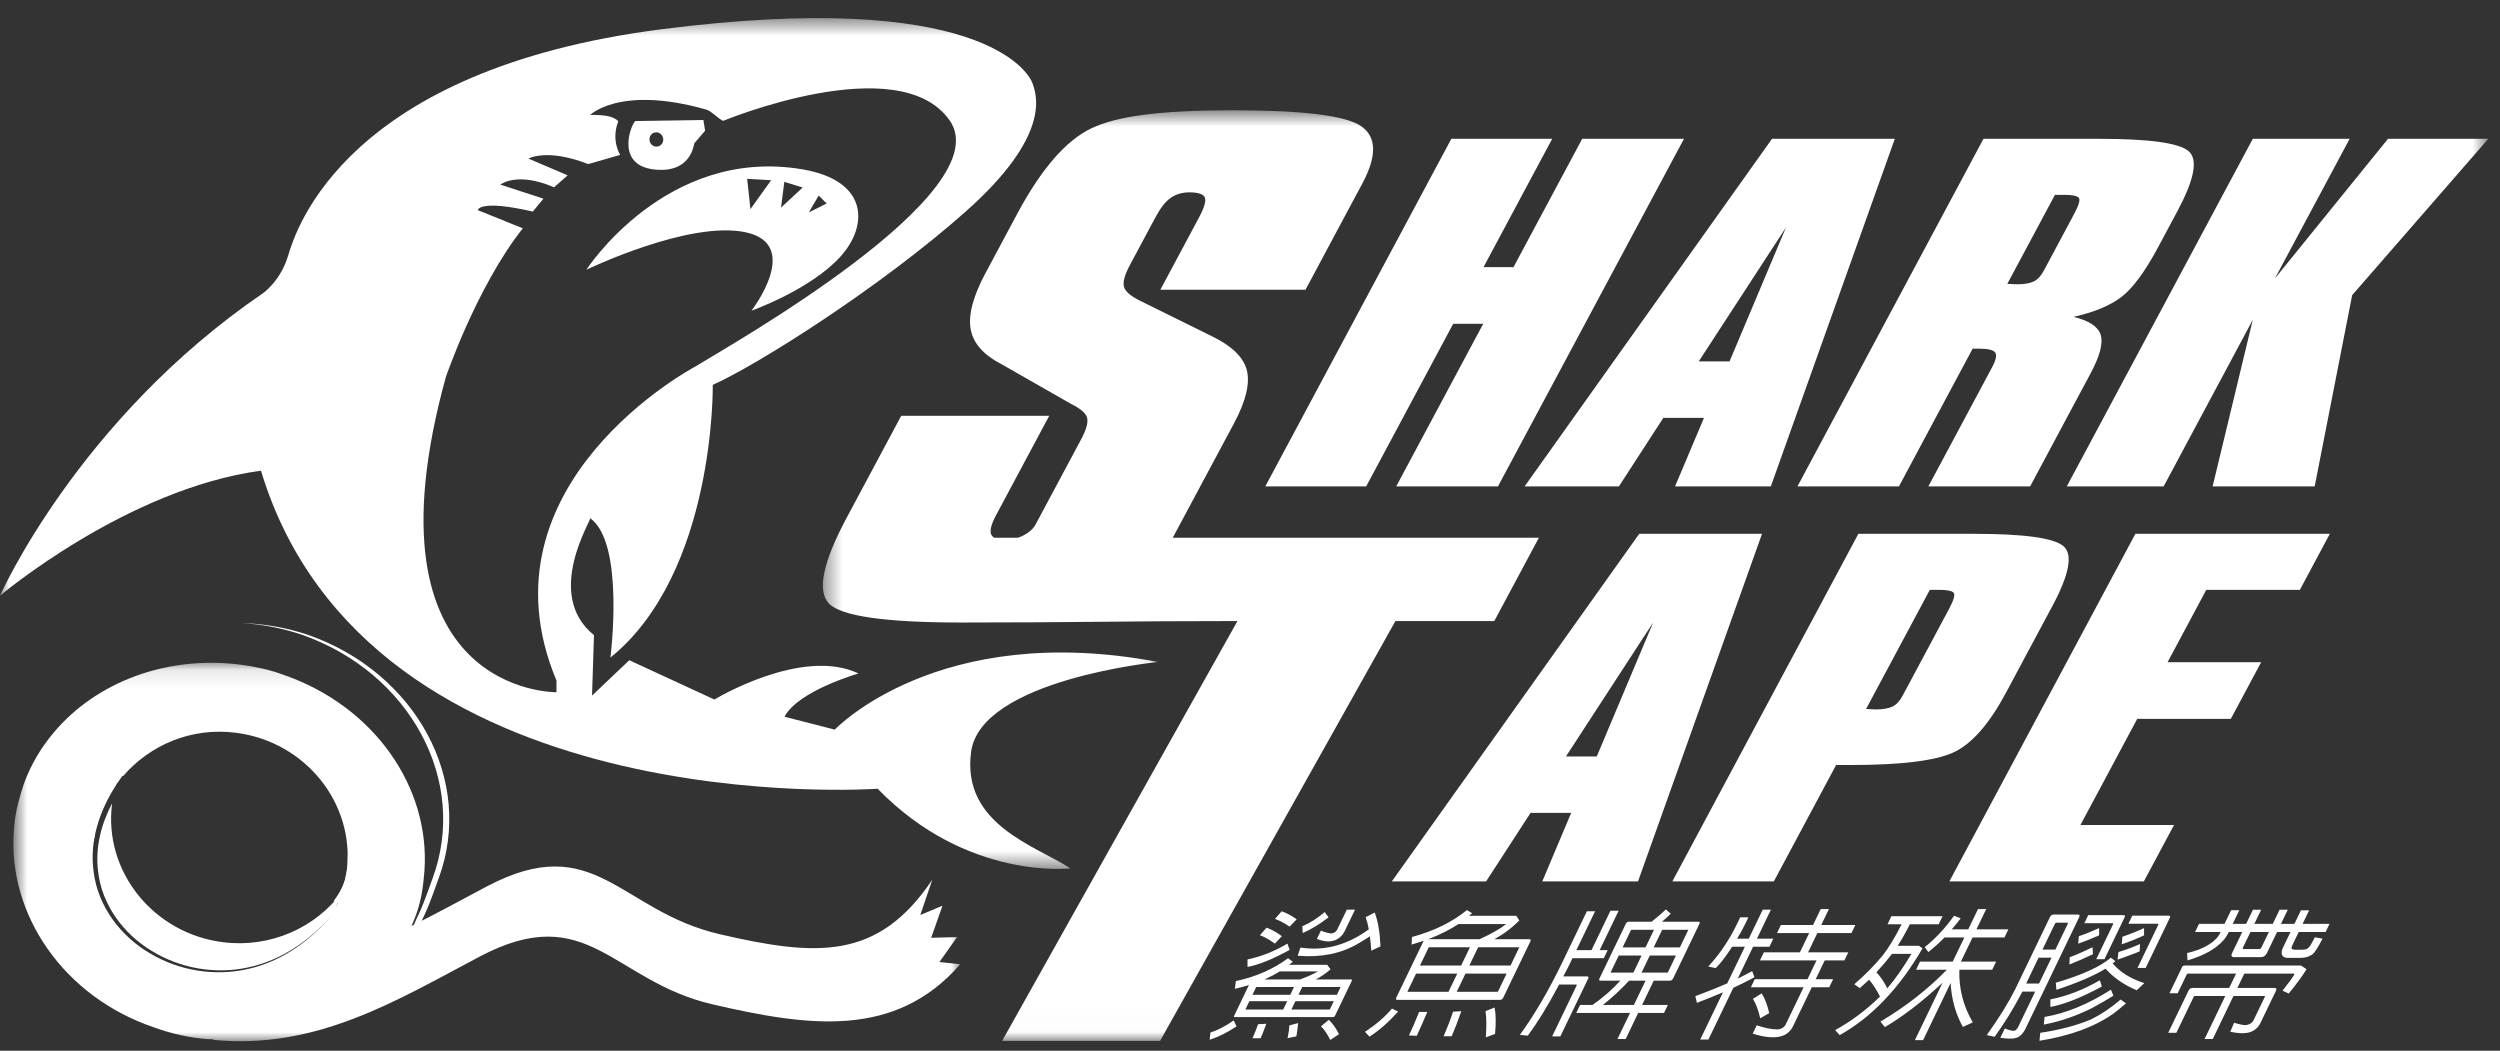
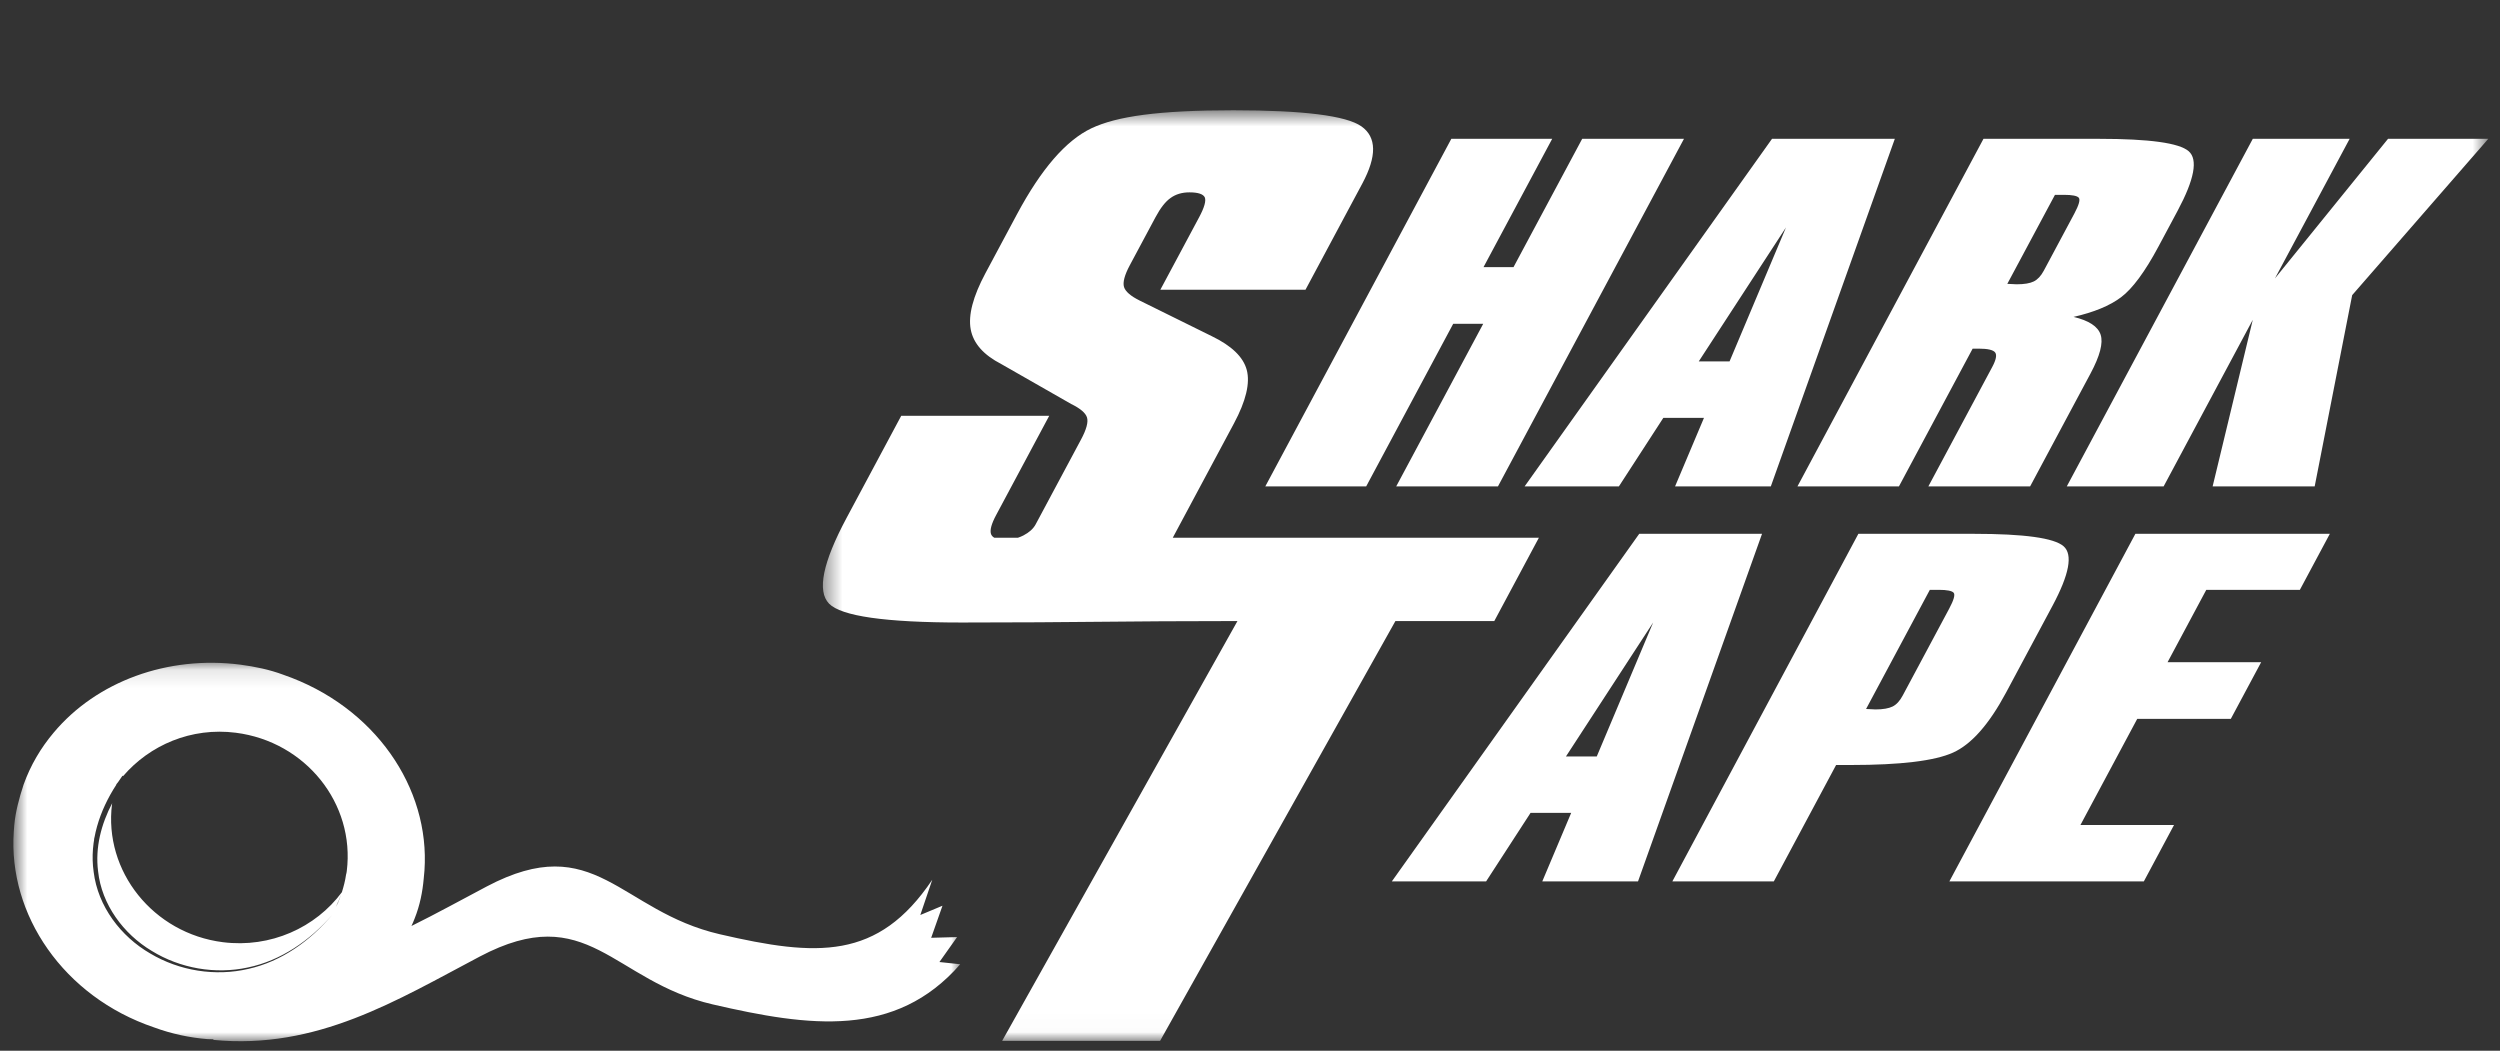
<svg xmlns="http://www.w3.org/2000/svg" xmlns:xlink="http://www.w3.org/1999/xlink" width="138" height="58" viewBox="0 0 138 58">
  <rect x="0" y="0" width="138" height="58" fill="#333333" stroke="none" />
  <defs>
    <polygon id="logo-white-01-a" points="0 .525 63.925 .525 63.925 47.489 0 47.489" />
    <polygon id="logo-white-01-c" points=".423 .612 92.353 .612 92.353 51.981 .423 51.981" />
    <polygon id="logo-white-01-e" points=".738 .11 53.005 .11 53.005 21 .738 21" />
  </defs>
  <g fill="none" fill-rule="evenodd">
    <g transform="translate(0 .475)">
      <mask id="logo-white-01-b" fill="#fff">
        <use xlink:href="#logo-white-01-a" />
      </mask>
-       <path fill="#FFF" d="M30.718,37.737 C30.718,37.737 19.762,37.888 24.62,20.303 C24.575,20.471 26.261,15.419 28.858,12.128 L26.377,11.126 C26.377,11.126 26.414,10.514 29.411,11.204 L29.998,10.493 L27.621,9.716 C27.621,9.716 28.519,8.975 30.585,9.864 L31.335,9.204 L29.168,8.279 C29.168,8.279 30.194,7.691 32.468,8.583 L34.233,8.075 C34.233,8.075 33.716,7.279 34.129,6.216 C33.908,5.994 33.55,5.856 32.578,5.87 C32.461,5.99 34.065,4.168 38.996,5.577 C39.269,5.655 39.635,6.069 39.917,6.197 C39.917,6.197 49.633,2.173 52.423,6.176 C55.214,10.179 40.227,18.618 38.366,19.766 C38.366,19.766 26.171,26.214 30.718,37.094 L30.718,37.737 Z M53.605,41.028 C54.142,37.029 63.925,36.067 63.925,36.067 C51.778,33.764 46.08,39.8 46.08,39.8 L43.304,39.089 C44.056,37.653 47.389,36.702 47.389,36.702 C44.272,35.208 39.434,38.138 39.434,38.138 L34.736,35.969 L32.68,37.923 L32.788,34.585 C29.975,32.315 32.727,28.128 32.572,28.125 C34.508,29.491 33.696,35.823 33.696,35.823 C39.5,31.126 39.345,20.77 39.345,20.77 C41.817,19.667 48.604,15.38 53.321,11.19 C58.036,7.001 57.224,4.784 56.994,4.122 C56.765,3.462 54.015,-1.096 36.55,1.135 C19.085,3.367 16.34,12.178 15.91,13.619 C15.481,15.059 14.513,15.713 14.513,15.713 C4.301,22.679 -0,32.409 -0,32.409 C-0,32.409 6.989,26.507 14.406,25.507 C20.318,45.079 48.445,43.063 48.445,43.063 C53.39,48.149 59.087,47.458 59.087,47.458 C57.153,46.204 53.068,45.028 53.605,41.028 L53.605,41.028 Z" mask="url(#logo-white-01-b)" />
    </g>
-     <path fill="#FFF" d="M44.645 11.727L45.191 10.795 45.632 11.232 44.645 11.727zM43.113 11.461L43.294 10.04 44.308 10.35 43.113 11.461zM41.424 11.543L41.243 9.873 42.568 9.948 41.424 11.543zM44.296 9.348C36.771 8.067 32.368 14.89 32.368 14.89 32.368 14.89 38.056 12.141 41.179 12.826 44.302 13.51 41.48 17.151 41.48 17.151 41.48 17.151 44.755 15.985 46.4 14.157 47.946 12.44 47.941 9.969 44.296 9.348L44.296 9.348zM36.231 8.094C36.02 8.091 35.849 7.91 35.849 7.694 35.849 7.476 36.02 7.301 36.231 7.304 36.441 7.307 36.612 7.488 36.612 7.705 36.612 7.922 36.441 8.098 36.231 8.094L36.231 8.094zM38.828 6.623L35.1 6.68C34.958 6.578 33.808 9.098 36.113 9.355 38.184 9.586 38.295 7.943 38.331 7.902L38.922 7.217 38.828 6.623zM122.836 54.978L121.694 57.353 122.146 57.353 123.288 54.978 125.004 54.978C125.024 54.978 125.031 54.99 125.027 55.009L124.398 56.316C124.354 56.406 124.279 56.478 124.173 56.528 124.094 56.564 124.02 56.582 123.944 56.589 123.805 56.582 123.597 56.54 123.322 56.455L123.112 56.951C123.667 57.073 124.078 57.058 124.348 56.914 124.537 56.818 124.679 56.67 124.773 56.475L125.632 54.693C125.683 54.585 125.652 54.534 125.54 54.534L123.503 54.534 123.886 53.742 126.609 53.742C126.646 53.742 126.656 53.765 126.639 53.808 126.531 53.991 126.317 54.281 125.995 54.686 126.113 54.736 126.23 54.789 126.339 54.843 126.763 54.324 127.092 53.876 127.323 53.499L127.009 53.296 120.577 53.296C120.526 53.296 120.484 53.322 120.454 53.379L119.755 54.829 120.207 54.829 120.709 53.787C120.723 53.755 120.747 53.742 120.776 53.742L123.433 53.742 123.051 54.534 121.037 54.534C120.931 54.534 120.853 54.585 120.802 54.693L119.684 57.011 120.135 57.011 121.1 55.009C121.109 54.99 121.125 54.978 121.145 54.978L122.836 54.978zM124.825 52.311C124.801 52.363 124.762 52.387 124.712 52.387L123.841 52.387C123.793 52.387 123.783 52.363 123.807 52.311L124.226 51.445 125.243 51.445 124.825 52.311zM126.437 51.445L126.073 52.199C125.926 52.472 125.908 52.665 126.015 52.783 126.068 52.841 126.159 52.873 126.285 52.873L127.013 52.873C127.259 52.873 127.471 52.806 127.65 52.675 127.775 52.58 127.957 52.292 128.204 51.814L127.781 51.738C127.62 52.061 127.507 52.249 127.438 52.304 127.398 52.349 127.349 52.38 127.296 52.396 127.235 52.415 127.164 52.425 127.082 52.425L126.7 52.425C126.577 52.425 126.507 52.399 126.486 52.344 126.483 52.306 126.507 52.238 126.558 52.132L126.89 51.445 128.374 51.445 128.589 50.998 127.103 50.998 127.464 50.249 127.011 50.249 126.651 50.998 125.909 50.998 126.284 50.219 125.832 50.219 125.457 50.998 124.44 50.998 124.815 50.219 124.362 50.219 123.987 50.998 123.246 50.998 123.609 50.243 123.158 50.243 122.793 50.998 121.385 50.998 121.17 51.445 122.579 51.445 122.558 51.49C122.434 51.748 122.217 51.968 121.907 52.154 121.594 52.351 121.198 52.501 120.726 52.609L120.751 53.015C121.662 52.744 122.324 52.374 122.732 51.904 122.843 51.781 122.936 51.64 123.01 51.49L123.031 51.445 123.773 51.445 123.209 52.615C123.142 52.755 123.178 52.83 123.317 52.834L124.804 52.834C124.946 52.834 125.056 52.761 125.132 52.615L125.694 51.445 126.437 51.445zM117.059 55.175C116.504 55.65 115.959 56.013 115.421 56.273 114.635 56.604 113.701 56.851 112.622 57.011L112.58 57.451C114.293 57.177 115.669 56.665 116.71 55.915 116.89 55.776 117.105 55.599 117.355 55.388L117.059 55.175zM116.525 54.63C115.268 55.433 114.045 55.935 112.861 56.135L112.818 56.558C113.693 56.392 114.569 56.095 115.443 55.665 115.965 55.38 116.371 55.145 116.661 54.964L116.525 54.63zM115.911 54.11C115.03 54.624 114.121 54.978 113.181 55.169L113.181 55.583C113.934 55.447 114.881 55.074 116.021 54.457L115.911 54.11zM116.227 53.47C116.667 53.967 117.239 54.365 117.948 54.662L118.367 54.269C117.611 54.027 117.029 53.666 116.619 53.181 116.666 53.146 116.715 53.105 116.769 53.06L116.525 52.863C115.934 53.363 114.919 53.824 113.48 54.246L113.512 54.638C114.697 54.246 115.603 53.855 116.227 53.47L116.227 53.47zM118.13 52.109C117.807 52.258 117.411 52.408 116.941 52.554L116.889 52.97C117.089 52.904 117.313 52.825 117.562 52.728 117.825 52.632 118.006 52.563 118.109 52.515L118.13 52.109zM118.353 51.23C117.996 51.397 117.6 51.556 117.158 51.708L117.12 52.125C117.527 51.988 117.939 51.824 118.352 51.632L118.353 51.23zM117.703 50.544L117.488 50.99 119.105 50.99C119.139 50.99 119.152 51.009 119.14 51.042L117.99 53.431 118.442 53.431 119.781 50.65C119.812 50.583 119.792 50.55 119.717 50.544L117.703 50.544zM115.51 52.29C115.425 52.326 115.246 52.408 114.968 52.54 114.705 52.661 114.465 52.761 114.248 52.841L114.231 53.242C114.627 53.086 115.061 52.896 115.529 52.675L115.51 52.29zM115.872 51.23C115.399 51.443 115.024 51.592 114.754 51.677L114.715 52.091C115.034 51.982 115.419 51.828 115.871 51.632L115.872 51.23zM115.27 50.514L115.055 50.961 116.609 50.961C116.644 50.961 116.655 50.978 116.645 51.014L115.713 52.949 116.166 52.949 117.285 50.621C117.316 50.554 117.296 50.519 117.222 50.514L115.27 50.514zM112.745 52.417L113.432 50.99C113.448 50.955 113.481 50.935 113.523 50.931L114.112 50.931C114.148 50.931 114.159 50.947 114.148 50.983L113.457 52.417 112.745 52.417zM111.844 54.291L112.53 52.863 113.243 52.863 112.556 54.291 111.844 54.291zM111.628 54.738L112.341 54.738 111.405 56.68C111.359 56.775 111.304 56.844 111.237 56.882 111.149 56.927 110.959 56.892 110.666 56.771L110.418 57.285C110.904 57.363 111.245 57.346 111.439 57.23 111.579 57.139 111.697 57.001 111.792 56.816L114.775 50.619C114.819 50.529 114.792 50.484 114.695 50.484L113.363 50.484C113.271 50.484 113.203 50.529 113.159 50.619L111.242 54.603C110.856 55.371 110.33 56.218 109.667 57.139L110.106 57.23C110.662 56.455 111.155 55.657 111.582 54.835L111.628 54.738zM107.468 53.529C106.407 54.617 105.186 55.571 103.8 56.392L104.045 56.695C105.03 56.121 106.093 55.304 107.229 54.248L105.704 57.414 106.156 57.414 107.674 54.262C107.724 55.155 107.949 55.964 108.351 56.687L108.898 56.437C108.369 55.526 108.121 54.557 108.158 53.529L109.971 53.529 110.186 53.082 108.241 53.082 108.885 51.748 110.647 51.748 110.861 51.299 109.1 51.299 109.639 50.181 109.186 50.181 108.648 51.299 107.736 51.299C107.915 51.099 108.08 50.895 108.231 50.688L107.86 50.552C107.379 51.23 106.842 51.808 106.245 52.283L106.444 52.554C106.767 52.298 107.065 52.028 107.339 51.748L108.434 51.748 107.788 53.082 105.982 53.082 105.769 53.529 107.468 53.529zM103.579 53.671C103.94 53.275 104.225 52.935 104.439 52.654L105.509 52.654C105.084 53.376 104.64 54.012 104.18 54.557 103.997 54.193 103.797 53.898 103.579 53.671L103.579 53.671zM103.175 54.08C103.374 54.308 103.573 54.617 103.777 55.009 102.998 55.771 102.172 56.387 101.302 56.861L101.55 57.139C103.315 56.154 104.841 54.554 106.123 52.349L105.924 52.207 104.752 52.207C104.987 51.844 105.211 51.449 105.421 51.021L107.014 51.021 107.23 50.576 104.404 50.576 104.19 51.021 104.97 51.021C104.6 51.751 104.254 52.32 103.934 52.728 103.477 53.287 102.951 53.82 102.358 54.329L102.66 54.548C102.829 54.398 103.001 54.241 103.175 54.08L103.175 54.08zM96.76 55.138C96.916 55.369 97.05 55.728 97.164 56.21L97.661 55.923C97.557 55.466 97.417 55.102 97.244 54.835L96.76 55.138zM99.559 54.496L98.563 56.566C98.544 56.601 98.522 56.634 98.491 56.665 98.381 56.771 98.248 56.823 98.101 56.823 97.796 56.823 97.418 56.747 96.971 56.597L96.749 57.056C97.505 57.298 98.09 57.325 98.504 57.134 98.707 57.027 98.859 56.877 98.96 56.68L100.011 54.496 100.975 54.496 101.19 54.05 100.226 54.05 100.725 53.015 101.811 53.015 102.026 52.57 99.806 52.57 100.318 51.504 102.2 51.504 102.415 51.059 100.533 51.059 100.956 50.181 100.504 50.181 100.081 51.059 98.306 51.059 98.091 51.504 99.866 51.504 99.354 52.57 97.364 52.57 97.149 53.015 100.272 53.015 99.774 54.05 96.864 54.05 96.649 54.496 99.559 54.496zM95.344 54.284C94.895 54.481 94.309 54.716 93.581 54.988L93.67 55.357C94.158 55.171 94.637 54.978 95.107 54.777L93.852 57.384 94.304 57.384 95.679 54.527C96.109 54.329 96.499 54.136 96.846 53.946L96.72 53.605C96.49 53.732 96.225 53.87 95.923 54.019L96.771 52.261 97.673 52.261 97.886 51.814 96.984 51.814 97.756 50.212 97.304 50.212 96.532 51.814 95.889 51.814C96.073 51.506 96.221 51.238 96.333 51.007L96.511 50.636 96.059 50.636 95.881 51.007C95.466 51.869 94.939 52.652 94.296 53.355L94.708 53.439C94.965 53.194 95.266 52.798 95.613 52.261L96.317 52.261 95.344 54.284zM91.753 51.324L93.174 51.324C93.19 51.324 93.195 51.328 93.19 51.337L92.729 52.298 91.282 52.298 91.753 51.324zM90.831 52.298L89.568 52.298 90.03 51.337C90.033 51.333 90.041 51.328 90.054 51.324L91.301 51.324 90.831 52.298zM91.068 52.744L92.514 52.744 92.071 53.666C92.064 53.679 92.052 53.689 92.036 53.689L90.614 53.689 91.068 52.744zM90.162 53.689L88.915 53.689C88.91 53.689 88.908 53.679 88.91 53.666L89.355 52.744 90.616 52.744 90.162 53.689zM90.191 55.471L88.482 55.471C88.98 55.079 89.459 54.633 89.925 54.134L90.834 54.134 90.191 55.471zM89.977 55.915L89.285 57.353 89.737 57.353 90.428 55.915 91.853 55.915 92.067 55.471 90.644 55.471 91.286 54.134 92.174 54.134C92.256 54.134 92.315 54.093 92.356 54.012L93.811 50.99C93.847 50.914 93.824 50.878 93.741 50.878L91.744 50.878C91.927 50.721 92.087 50.576 92.224 50.438L91.957 50.198C91.771 50.383 91.509 50.609 91.171 50.878L89.915 50.878C89.839 50.878 89.783 50.914 89.746 50.99L88.291 54.012C88.252 54.093 88.271 54.134 88.348 54.134L89.441 54.134C89.004 54.617 88.493 55.064 87.91 55.471L87.222 55.471 87.007 55.915 89.977 55.915zM86.062 54.345L86.996 54.345C87.032 54.345 87.044 54.365 87.032 54.398L85.679 57.208 86.131 57.208 87.674 54.005C87.706 53.939 87.685 53.906 87.609 53.898L86.293 53.898C86.449 53.608 86.587 53.339 86.706 53.091L86.8 52.894 88.53 52.894 88.745 52.449 88.302 52.449 89.349 50.271 88.898 50.271 87.85 52.449 87.015 52.449 88.048 50.302 87.596 50.302 86.254 53.091C85.497 54.662 84.712 56.006 83.898 57.124L84.335 57.17C84.86 56.46 85.41 55.569 85.983 54.496 86.007 54.445 86.033 54.396 86.062 54.345L86.062 54.345zM81.999 55.818C82.056 56.156 82.061 56.637 82.017 57.261L82.527 57.073C82.583 56.478 82.575 55.992 82.501 55.614L81.999 55.818zM80.207 55.847C80.091 56.216 79.918 56.665 79.687 57.201L80.132 57.201C80.291 56.832 80.471 56.373 80.665 55.818L80.207 55.847zM78.337 55.857C78.112 56.415 77.925 56.849 77.773 57.156L78.205 57.177C78.316 56.947 78.511 56.506 78.789 55.857L78.337 55.857zM76.839 55.673C76.452 56.128 75.956 56.556 75.348 56.958L75.596 57.222C76.101 56.906 76.629 56.445 77.179 55.839L76.839 55.673zM78.843 51.844C79.532 51.574 80.083 51.292 80.503 51.007L83.144 51.007C82.799 51.279 82.308 51.556 81.669 51.844L78.843 51.844zM81.592 52.29L83.843 52.29C83.857 52.29 83.862 52.294 83.858 52.306L83.382 53.296 81.108 53.296 81.592 52.29zM80.656 53.296L78.383 53.296 78.858 52.306C78.862 52.301 78.869 52.294 78.883 52.29L81.14 52.29 80.656 53.296zM80.895 53.742L83.167 53.742 82.695 54.722C82.688 54.738 82.676 54.746 82.66 54.746L80.41 54.746 80.895 53.742zM79.958 54.746L77.7 54.746C77.695 54.746 77.695 54.738 77.696 54.722L78.168 53.742 80.441 53.742 79.958 54.746zM82.98 55.069L84.479 51.958C84.515 51.882 84.492 51.844 84.409 51.844L82.488 51.844C82.597 51.778 82.704 51.716 82.809 51.656 83.185 51.423 83.538 51.14 83.867 50.809L83.7 50.552 81.089 50.552C81.145 50.502 81.2 50.455 81.259 50.41L80.974 50.236C80.163 50.9 79.151 51.394 77.939 51.723L77.92 52.14C78.152 52.073 78.375 52.001 78.589 51.927 78.587 51.933 78.583 51.942 78.574 51.958L77.075 55.069C77.037 55.152 77.056 55.191 77.133 55.191L82.798 55.191C82.88 55.191 82.94 55.152 82.98 55.069L82.98 55.069zM72.919 56.656C73.087 56.813 73.259 57.063 73.432 57.406L73.913 57.087C73.738 56.74 73.549 56.475 73.345 56.294L72.919 56.656zM71.167 56.604C71.17 56.771 71.137 57.003 71.074 57.306L71.558 57.208C71.586 57.087 71.619 56.844 71.659 56.475L71.167 56.604zM69.447 56.535C69.349 56.813 69.245 57.073 69.135 57.313L69.585 57.313C69.645 57.191 69.75 56.925 69.902 56.513L69.447 56.535zM68.102 56.326C67.642 56.646 67.212 56.871 66.815 56.997L66.773 57.396C67.246 57.247 67.739 56.999 68.256 56.656L68.102 56.326zM69.802 54.065C70.143 53.91 70.424 53.76 70.644 53.62L72.75 53.62C72.526 53.755 72.196 53.906 71.762 54.065L69.802 54.065zM71.883 54.481L73.98 54.481C73.996 54.481 74.002 54.486 73.996 54.496L73.797 54.912 71.676 54.912 71.883 54.481zM71.224 54.912L69.136 54.912 69.335 54.496C69.332 54.491 69.341 54.486 69.358 54.481L71.431 54.481 71.224 54.912zM71.505 55.267L73.626 55.267 73.414 55.705C73.412 55.708 73.401 55.716 73.38 55.728L71.283 55.728 71.505 55.267zM70.83 55.728L68.758 55.728C68.745 55.723 68.743 55.714 68.754 55.705L68.964 55.267 71.054 55.267 70.83 55.728zM73.69 56.076L74.627 54.126C74.644 54.091 74.63 54.07 74.586 54.065L72.635 54.065C72.929 53.91 73.201 53.722 73.447 53.505L73.262 53.257 71.156 53.257C71.216 53.208 71.285 53.151 71.366 53.091L71.1 52.894C70.285 53.499 69.323 53.919 68.22 54.156L68.164 54.585C68.432 54.521 68.69 54.451 68.941 54.374L68.123 56.076C68.102 56.119 68.111 56.142 68.151 56.142L73.587 56.142C73.632 56.142 73.667 56.119 73.69 56.076L73.69 56.076zM75.559 51.299C74.356 52.177 73.096 52.511 71.782 52.304L71.634 52.758C72.913 52.863 74.024 52.642 74.963 52.091 75.203 51.952 75.423 51.816 75.616 51.685 75.65 51.918 75.675 52.182 75.695 52.478L76.203 52.238C76.17 51.466 76.063 50.845 75.884 50.372L75.385 50.628C75.453 50.814 75.511 51.038 75.559 51.299L75.559 51.299zM73.123 50.347C72.732 50.681 72.32 50.943 71.888 51.132L71.908 51.504C72.369 51.306 72.847 51.016 73.336 50.636L73.123 50.347zM74.345 50.212L73.817 51.306C73.801 51.342 73.777 51.375 73.747 51.407 73.664 51.483 73.579 51.521 73.489 51.525 73.313 51.511 73.121 51.458 72.915 51.369L72.693 51.828C73.108 51.994 73.463 52.011 73.76 51.873 73.963 51.768 74.115 51.617 74.215 51.421L74.797 50.212 74.345 50.212zM71.068 52.087C70.359 52.508 69.625 52.801 68.863 52.962L68.862 53.376C69.493 53.257 70.266 52.941 71.185 52.435L71.068 52.087zM69.546 51.625C69.781 51.707 70.059 51.859 70.373 52.087L70.761 51.677C70.468 51.461 70.185 51.304 69.914 51.208L69.546 51.625zM70.377 50.726C70.606 50.8 70.877 50.943 71.191 51.15L71.578 50.743C71.289 50.539 71.011 50.393 70.749 50.302L70.377 50.726z" />
    <g transform="translate(45 5.475)">
      <mask id="logo-white-01-d" fill="#fff">
        <use xlink:href="#logo-white-01-c" />
      </mask>
      <path fill="#FFF" d="M79.353,12.179 L74.432,21.375 L69.086,21.375 L79.354,2.188 L84.7,2.188 L80.576,9.895 L86.819,2.188 L92.353,2.188 L84.84,10.817 L82.77,21.375 L77.137,21.375 L79.353,12.179 Z M54.219,21.375 L64.488,2.188 L70.871,2.188 C73.647,2.188 75.294,2.416 75.816,2.873 C76.338,3.329 76.132,4.425 75.206,6.157 L74.143,8.143 C73.4,9.533 72.71,10.461 72.085,10.931 C71.458,11.403 70.582,11.762 69.461,12.018 C70.305,12.219 70.808,12.545 70.956,13.002 C71.103,13.462 70.915,14.172 70.402,15.133 L67.062,21.375 L61.445,21.375 L64.97,14.786 C65.185,14.385 65.236,14.116 65.131,13.979 C65.026,13.841 64.721,13.77 64.226,13.77 L63.89,13.77 L59.821,21.375 L54.219,21.375 Z M68.094,8.95 L69.501,6.319 C69.756,5.842 69.838,5.547 69.749,5.441 C69.66,5.334 69.383,5.28 68.928,5.28 L68.434,5.28 L65.803,10.194 C65.87,10.194 65.955,10.199 66.07,10.206 C66.178,10.213 66.264,10.218 66.319,10.218 C66.742,10.218 67.056,10.164 67.266,10.06 C67.477,9.955 67.66,9.76 67.816,9.469 L68.094,8.95 Z M39.158,21.375 L52.815,2.188 L59.594,2.188 L52.749,21.375 L47.463,21.375 L49.06,17.59 L46.817,17.59 L44.362,21.375 L39.158,21.375 Z M48.771,14.475 L50.471,14.475 L53.587,7.078 L48.771,14.475 Z M24.844,21.375 L35.113,2.188 L40.681,2.188 L36.889,9.272 L38.545,9.272 L42.337,2.188 L47.955,2.188 L37.687,21.375 L32.07,21.375 L36.873,12.4 L35.216,12.4 L30.413,21.375 L24.844,21.375 Z M62.604,43.18 L72.873,23.992 L83.607,23.992 L81.953,27.084 L76.787,27.084 L74.65,31.078 L79.816,31.078 L78.142,34.205 L72.976,34.205 L69.84,40.065 L75.006,40.065 L73.339,43.18 L62.604,43.18 Z M47.313,43.18 L57.582,23.992 L63.964,23.992 C66.74,23.992 68.388,24.221 68.91,24.678 C69.432,25.135 69.226,26.231 68.299,27.963 L65.73,32.764 C64.796,34.507 63.821,35.612 62.81,36.068 C61.794,36.526 59.911,36.753 57.168,36.753 L56.353,36.753 L52.914,43.18 L47.313,43.18 Z M61.527,27.084 L58.007,33.661 C58.073,33.661 58.159,33.665 58.273,33.673 C58.383,33.68 58.468,33.686 58.523,33.686 C58.946,33.686 59.263,33.628 59.472,33.524 C59.686,33.417 59.87,33.217 60.026,32.924 L60.304,32.405 L62.595,28.123 C62.85,27.648 62.932,27.352 62.843,27.246 C62.752,27.14 62.477,27.084 62.022,27.084 L61.527,27.084 Z M31.828,43.18 L45.485,23.992 L52.264,23.992 L45.418,43.18 L40.133,43.18 L41.729,39.397 L39.486,39.397 L37.032,43.18 L31.828,43.18 Z M41.44,36.282 L43.141,36.282 L46.256,28.884 L41.44,36.282 Z M4.748,17.477 L12.917,17.477 L9.991,22.948 C9.726,23.44 9.634,23.789 9.703,24.001 C9.734,24.087 9.793,24.156 9.884,24.207 L11.193,24.207 C11.294,24.173 11.395,24.131 11.492,24.082 C11.81,23.916 12.036,23.715 12.168,23.469 L12.447,22.948 L14.675,18.783 C14.973,18.227 15.081,17.821 15.002,17.568 C14.923,17.317 14.628,17.07 14.127,16.824 L10.274,14.623 C9.296,14.119 8.728,13.485 8.583,12.705 C8.439,11.926 8.707,10.895 9.393,9.612 L11.137,6.352 C12.474,3.854 13.838,2.28 15.24,1.61 C16.639,0.944 18.956,0.612 23.08,0.612 C26.952,0.612 29.313,0.91 30.15,1.5 C30.993,2.096 31.009,3.144 30.2,4.657 L29.292,6.352 L27.064,10.517 L19.052,10.517 L21.192,6.518 C21.483,5.974 21.584,5.608 21.504,5.418 C21.413,5.235 21.129,5.143 20.655,5.143 C20.251,5.143 19.904,5.246 19.624,5.447 C19.334,5.647 19.058,6.002 18.782,6.518 L17.363,9.17 C17.075,9.709 16.97,10.11 17.045,10.367 C17.124,10.619 17.415,10.871 17.915,11.118 L21.89,13.082 C22.983,13.61 23.631,14.229 23.822,14.95 C24.012,15.672 23.778,16.658 23.116,17.895 L19.737,24.207 L39.947,24.207 L37.485,28.807 L32.027,28.807 L19.037,51.981 L10.318,51.981 L23.308,28.807 C16.818,28.807 14.579,28.888 8.091,28.888 C3.872,28.888 1.436,28.537 0.763,27.845 C0.091,27.152 0.413,25.576 1.731,23.114 L4.748,17.477 Z" mask="url(#logo-white-01-d)" />
    </g>
-     <path fill="#FFF" d="M2.626 45.254L5.194 46.309C5.203 46.239 5.23 46.177 5.242 46.108L2.626 45.254zM12.627 34.386C12.824 34.386 13.021 34.382 13.219 34.391 13.021 34.387 12.823 34.38 12.627 34.386M18.748 49.885C18.925 49.431 19.074 48.963 19.138 48.458 19.198 47.981 19.204 47.509 19.163 47.047 19.175 47.389 19.186 47.733 19.143 48.082 19.129 48.149 19.129 48.215 19.102 48.281 19.076 48.427 19.05 48.559 18.997 48.678 18.878 49.062 18.666 49.406 18.415 49.737L18.653 49.843 18.748 49.885zM17.012 35.047C15.785 34.632 14.54 34.427 13.318 34.394 14.43 34.454 15.56 34.665 16.673 35.04 22.631 37.136 25.872 43.105 23.875 48.496 22.949 51.116 23.14 50.159 22.648 51.633L22.941 51.762C23.496 50.094 23.258 51.193 24.211 48.492 26.209 43.107 22.967 37.138 17.012 35.047" />
    <g transform="translate(0 36.475)">
      <mask id="logo-white-01-f" fill="#fff">
        <use xlink:href="#logo-white-01-e" />
      </mask>
      <path fill="#FFF" d="M19.142,11.608 C19.128,11.674 19.128,11.741 19.102,11.807 C19.055,12.138 18.971,12.46 18.872,12.775 C17.422,14.726 14.94,15.867 12.302,15.534 C8.463,15.048 5.715,11.622 6.184,7.905 C6.188,7.886 6.194,7.87 6.197,7.851 C5.587,9.014 5.247,10.31 5.415,11.621 C5.611,13.448 6.806,15.075 8.377,16.015 C9.941,16.98 11.884,17.322 13.69,16.928 C15.509,16.549 17.105,15.439 18.326,14.04 C17.125,15.457 15.541,16.598 13.707,17.009 C11.887,17.434 9.906,17.12 8.291,16.156 C6.67,15.218 5.404,13.561 5.17,11.655 C4.925,9.955 5.497,8.265 6.417,6.847 C6.42,6.837 6.42,6.825 6.423,6.814 C6.452,6.775 6.487,6.742 6.514,6.704 C6.596,6.583 6.676,6.46 6.763,6.343 L6.793,6.368 C8.268,4.652 10.557,3.659 13.015,3.972 C16.866,4.462 19.605,7.877 19.142,11.608 L19.142,11.608 Z M18.654,13.369 C18.62,13.446 18.572,13.514 18.537,13.59 C18.642,13.369 18.741,13.143 18.823,12.908 C18.768,13.063 18.721,13.22 18.654,13.369 L18.654,13.369 Z M5.194,9.835 C5.199,9.795 5.215,9.759 5.221,9.719 C5.215,9.76 5.204,9.8 5.199,9.842 C5.196,9.865 5.196,9.888 5.192,9.912 C5.196,9.885 5.191,9.861 5.194,9.835 L5.194,9.835 Z M51.856,16.629 L52.831,15.252 L51.401,15.291 L52.025,13.521 L50.801,14.033 L51.461,12.087 C48.468,16.545 45.084,16.334 39.736,15.096 C34.191,13.814 32.858,9.297 26.872,12.456 C25.488,13.186 24.113,13.948 22.712,14.64 C22.771,14.503 22.837,14.373 22.887,14.229 C23.178,13.501 23.325,12.759 23.39,12.018 L23.43,11.582 C23.747,7.016 20.692,2.517 15.636,0.77 C14.854,0.479 14.06,0.32 13.267,0.214 C9.257,-0.302 5.327,1.14 2.958,3.972 C2.256,4.806 1.688,5.759 1.304,6.831 C1.052,7.598 0.854,8.339 0.787,9.081 L0.76,9.438 C0.444,14.004 3.499,18.543 8.502,20.237 C9.469,20.594 10.475,20.806 11.454,20.885 C11.563,20.896 11.671,20.885 11.78,20.893 L11.777,20.927 C17.491,21.487 21.918,18.734 26.48,16.328 C32.465,13.168 33.797,17.685 39.343,18.968 C44.691,20.206 49.425,20.852 53.005,16.752 L51.856,16.629 Z" mask="url(#logo-white-01-f)" />
    </g>
  </g>
</svg>